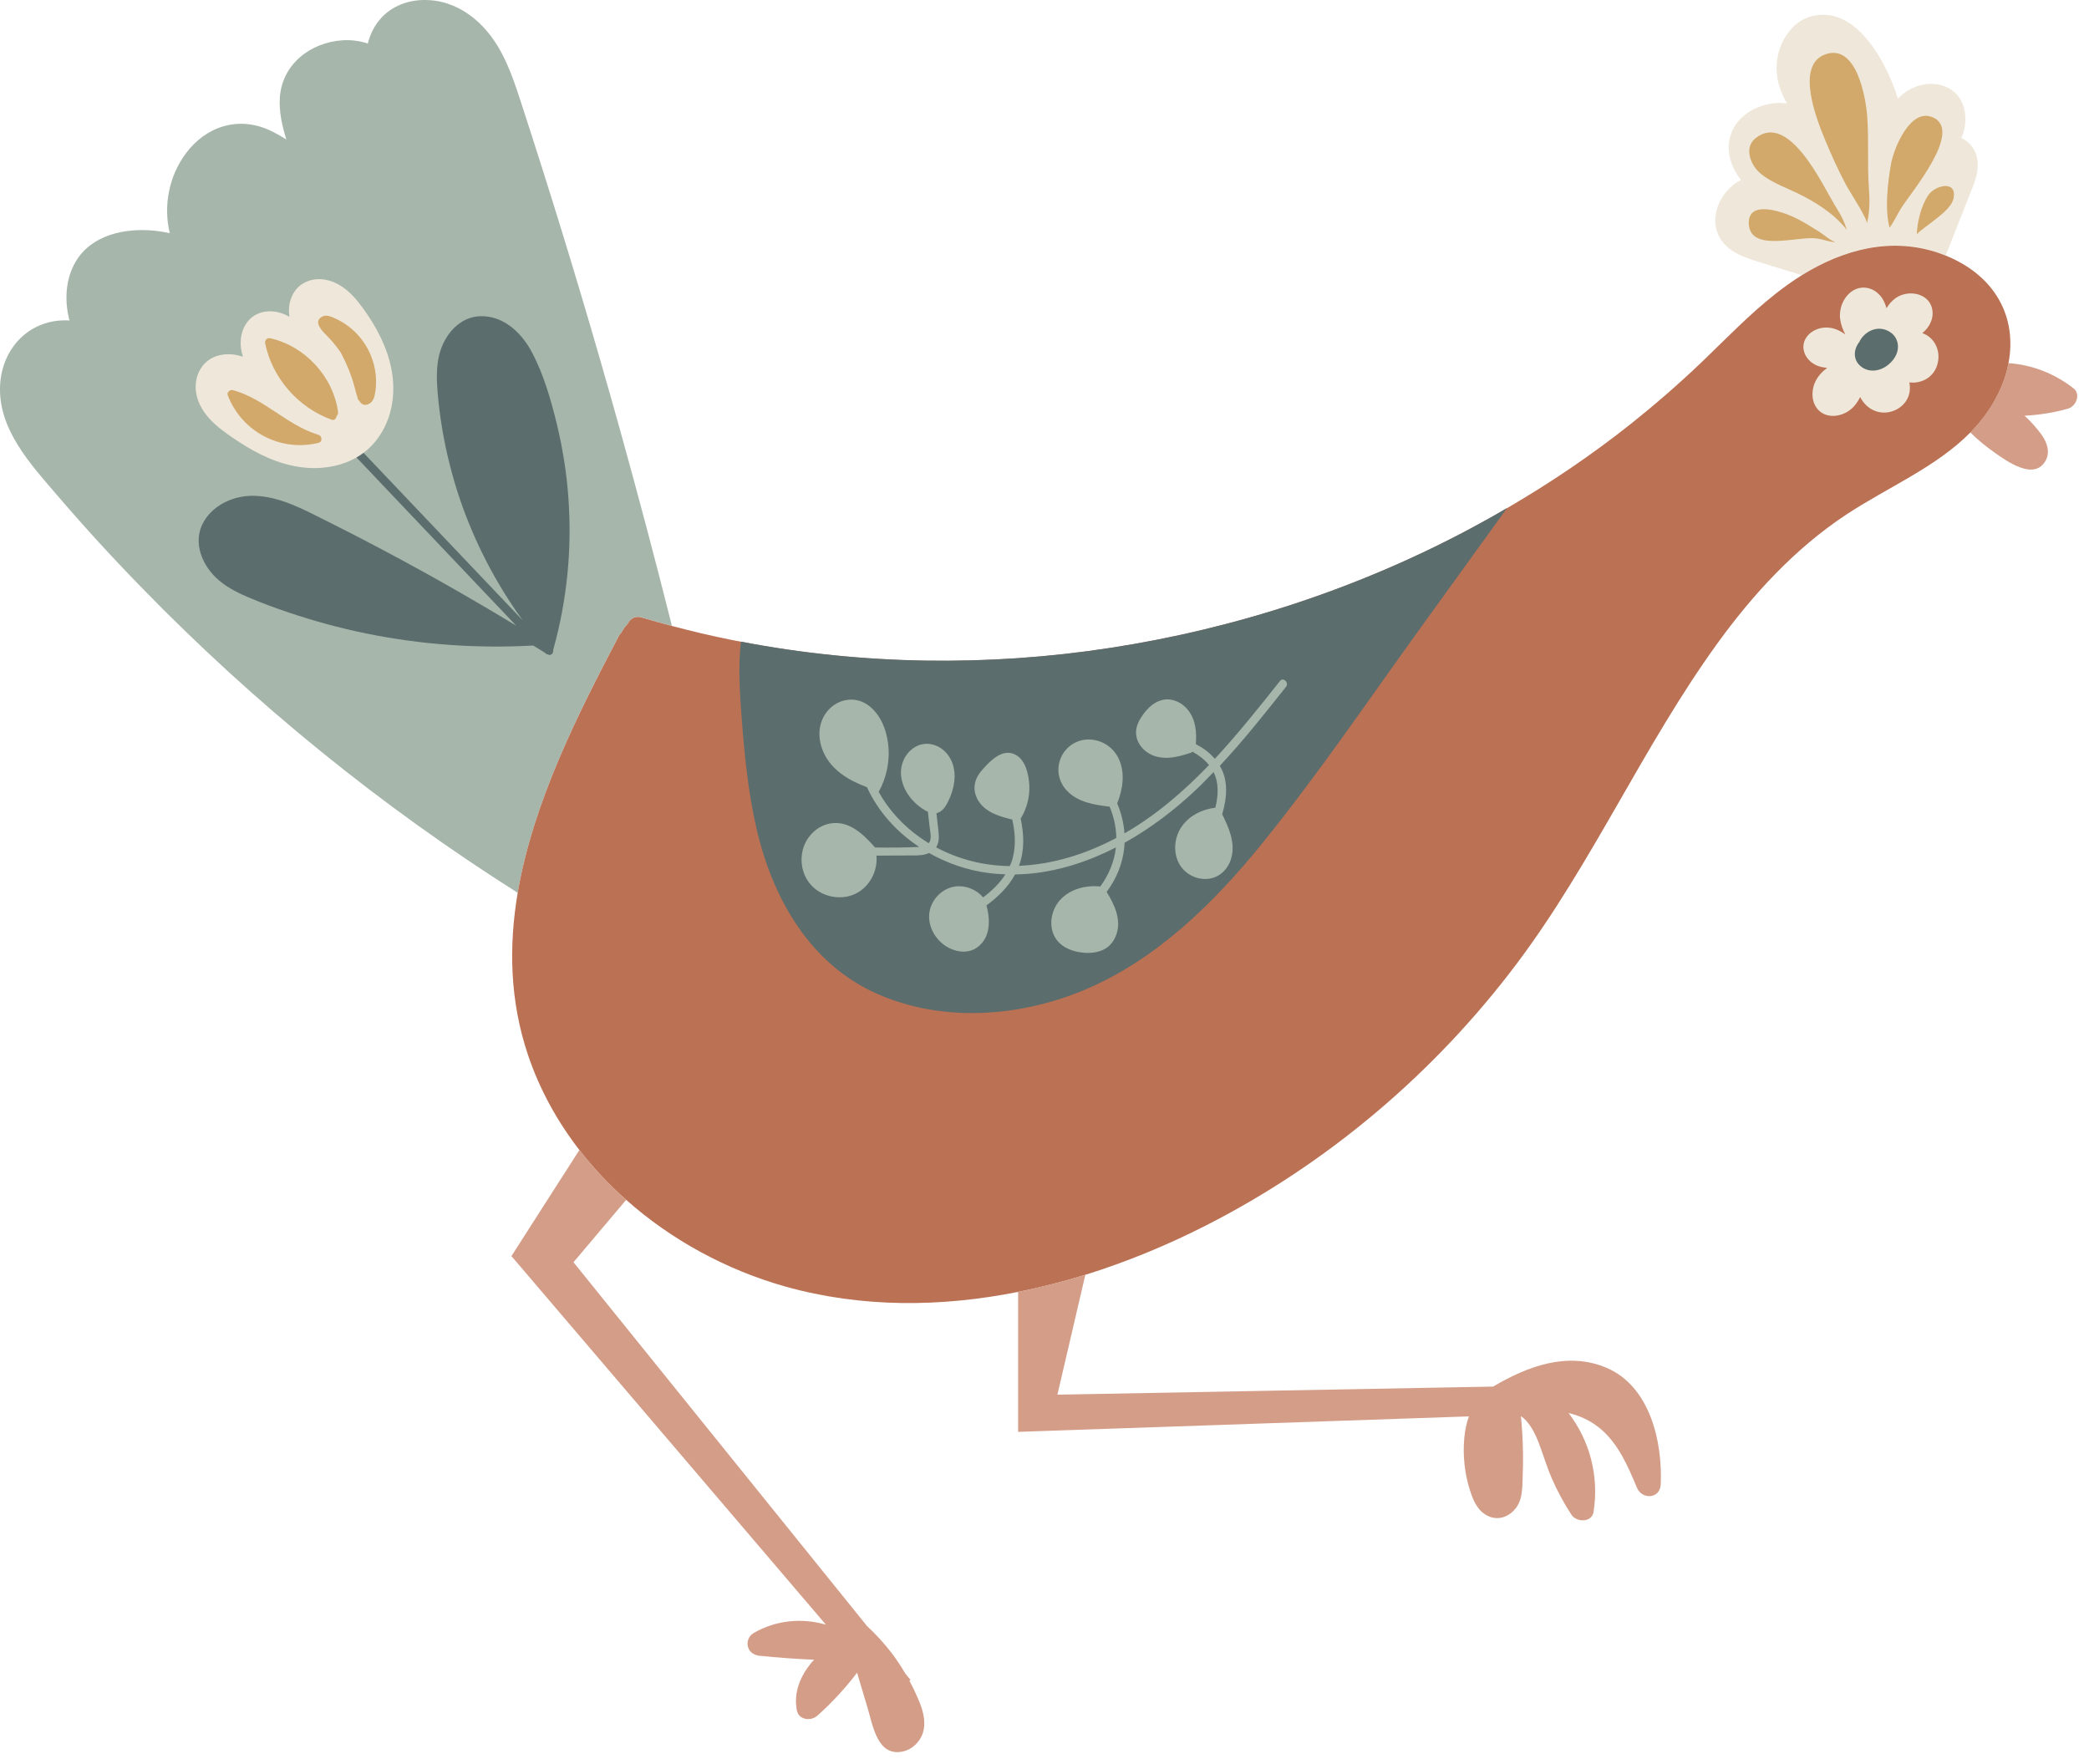
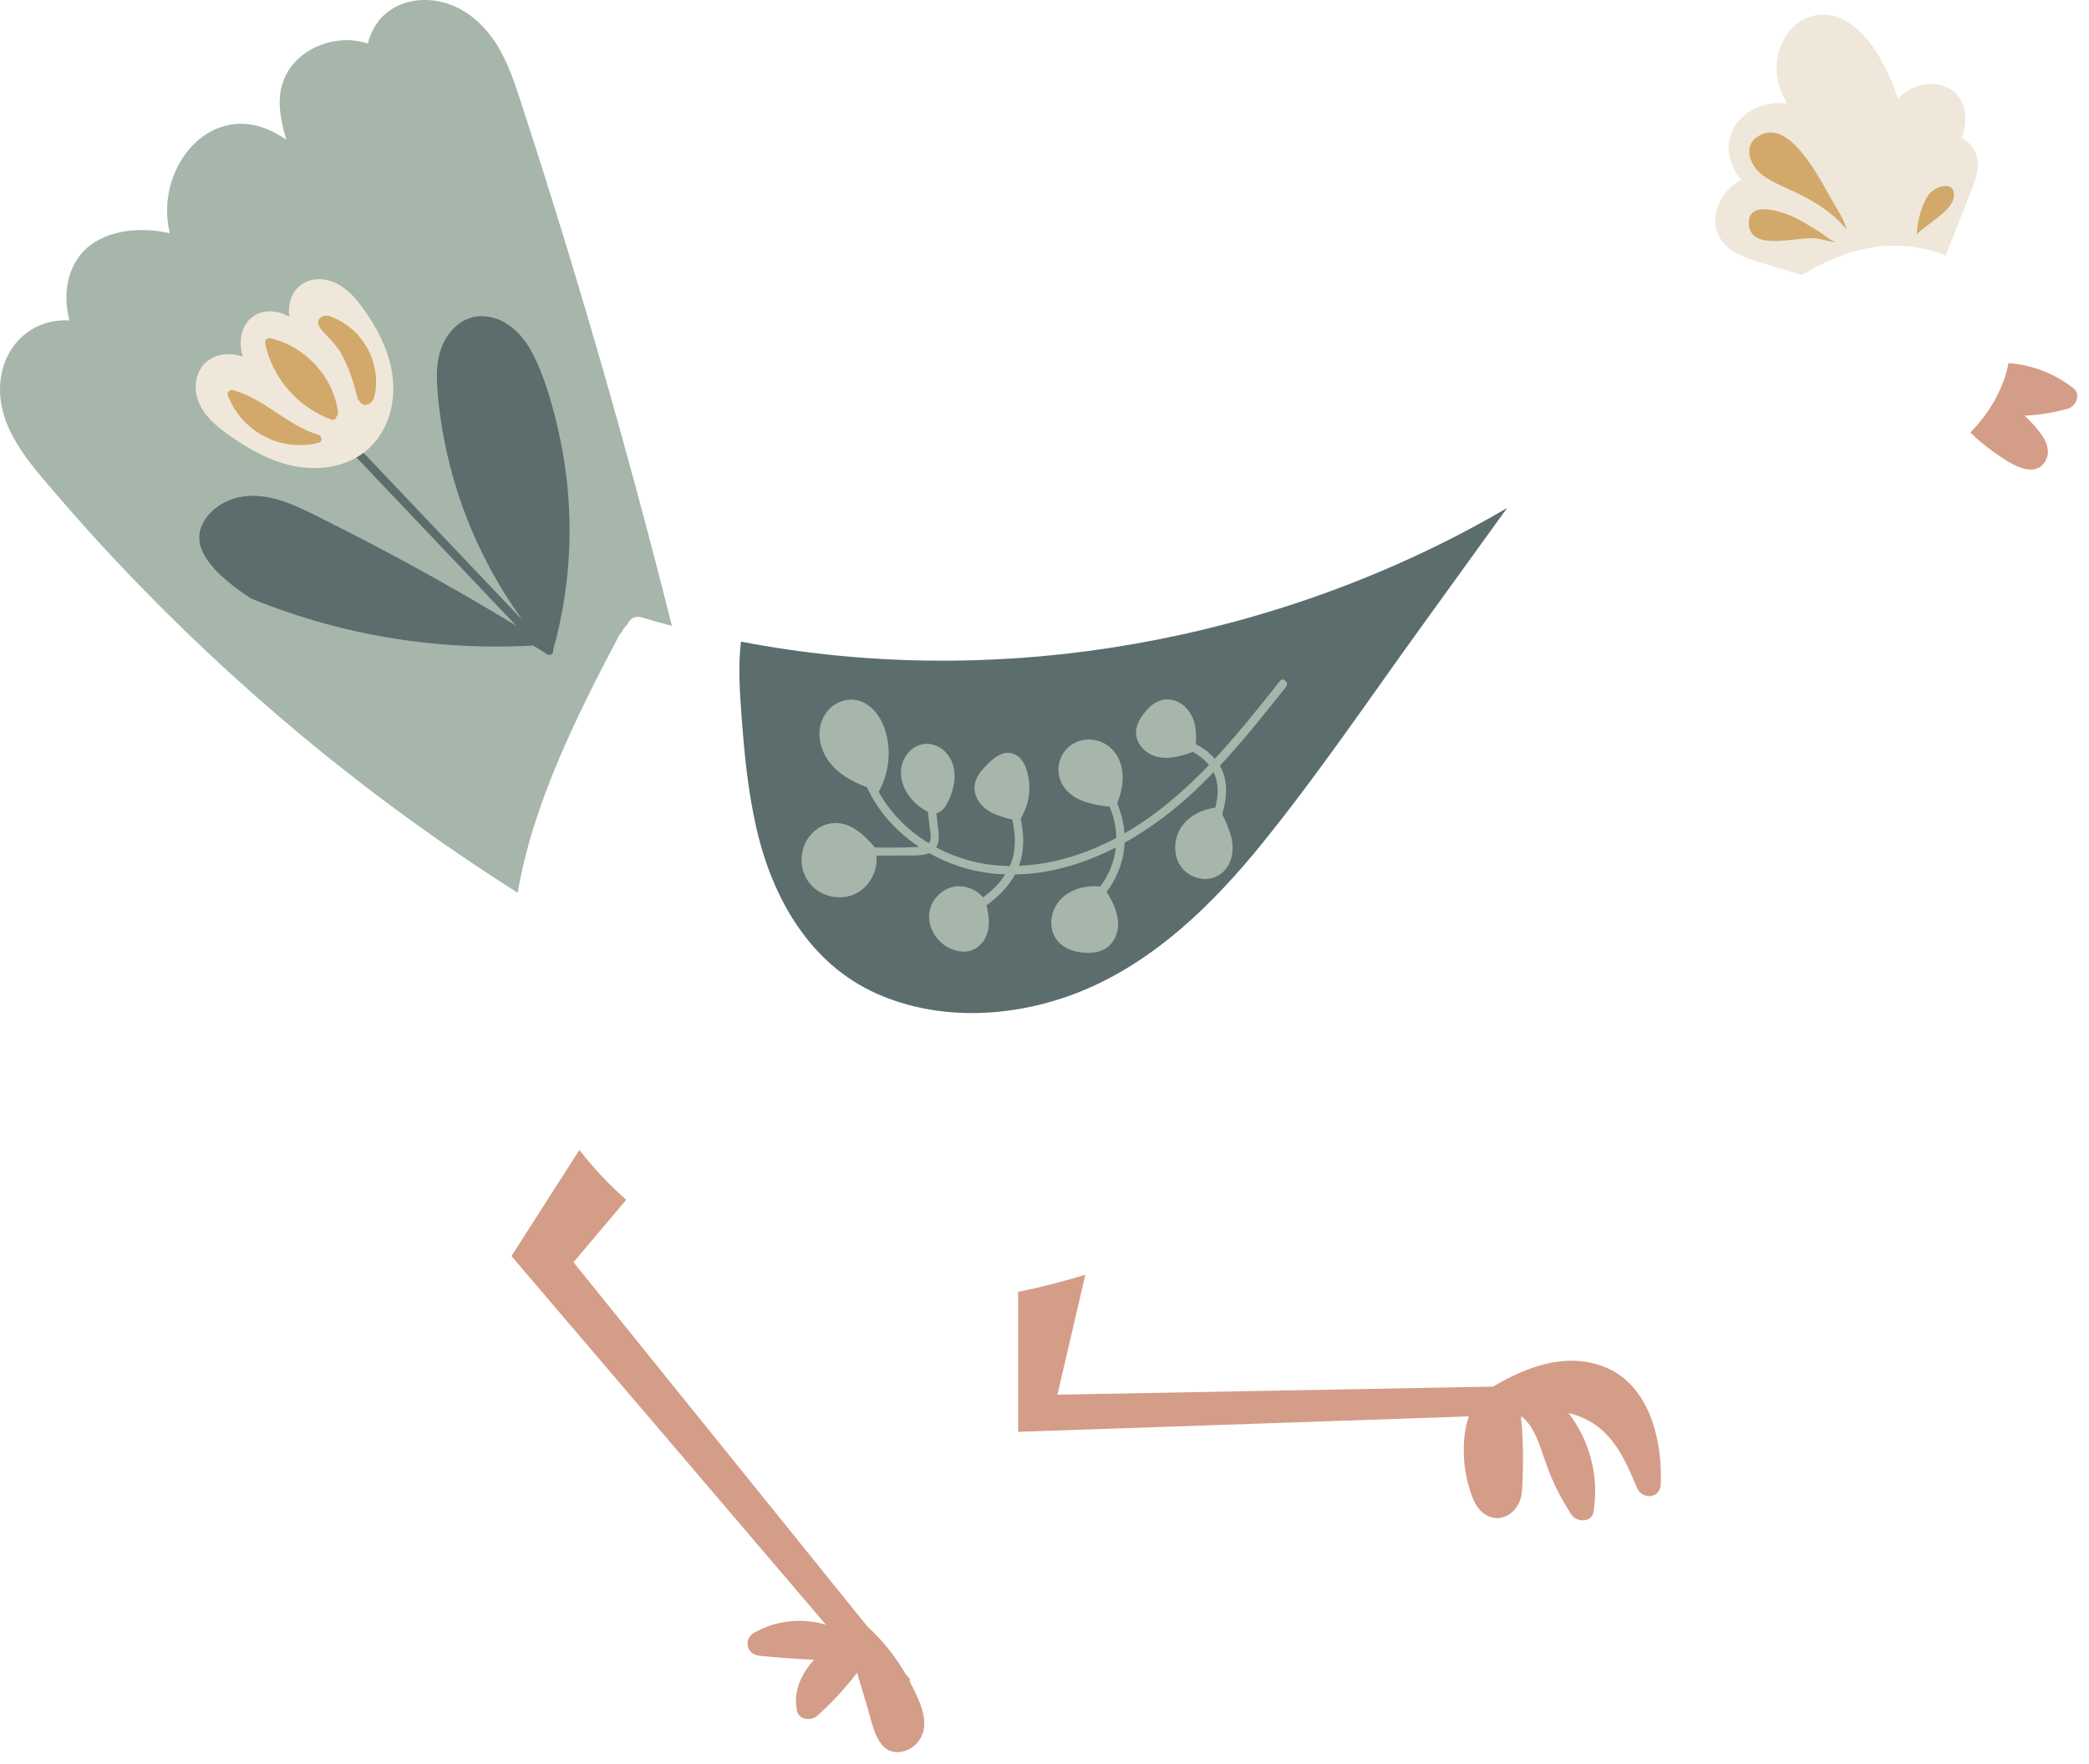
<svg xmlns="http://www.w3.org/2000/svg" width="100%" height="100%" viewBox="0 0 148 125" version="1.1" xml:space="preserve" style="fill-rule:evenodd;clip-rule:evenodd;stroke-linejoin:round;stroke-miterlimit:2;">
  <g transform="matrix(1,0,0,1,-403.318,-1620.32)">
    <g>
      <g transform="matrix(1,0,0,1,549.842,1651.2)">
        <path d="M0,-1.935C-1.01,-1.642 -2.049,-1.482 -3.087,-1.43C-2.663,-1.04 -2.278,-0.609 -1.928,-0.144C-1.532,0.384 -1.245,1.107 -1.59,1.738C-2.393,3.219 -4.356,1.79 -5.257,1.152C-5.854,0.728 -6.416,0.269 -6.932,-0.242C-6.032,-1.154 -5.274,-2.21 -4.735,-3.484C-4.505,-4.024 -4.333,-4.586 -4.229,-5.154C-2.571,-5.04 -0.964,-4.42 0.379,-3.37C0.913,-2.956 0.562,-2.096 0,-1.935" style="fill:rgb(212,157,136);fill-rule:nonzero;" />
      </g>
      <g transform="matrix(1,0,0,1,543.438,1628.86)">
        <path d="M0,3.115C0,3.867 -0.298,4.573 -0.574,5.256C-0.924,6.145 -1.274,7.029 -1.624,7.919C-1.842,8.464 -2.055,9.015 -2.273,9.56C-2.41,9.502 -2.554,9.451 -2.697,9.399C-6.146,8.2 -9.532,9.135 -12.471,10.955C-13.4,10.667 -14.33,10.381 -15.266,10.094C-16.138,9.824 -17.073,9.56 -17.768,8.929C-19.151,7.672 -18.669,5.64 -17.331,4.567C-17.154,4.424 -16.964,4.309 -16.775,4.206C-17.498,3.31 -17.877,2.099 -17.498,0.992C-17.033,-0.363 -15.696,-1.109 -14.33,-1.235C-14.055,-1.258 -13.785,-1.246 -13.515,-1.218C-13.923,-1.901 -14.198,-2.647 -14.25,-3.479C-14.353,-5.201 -13.314,-7.146 -11.501,-7.45C-9.199,-7.84 -7.541,-5.665 -6.611,-3.869C-6.221,-3.123 -5.905,-2.348 -5.659,-1.551C-4.855,-2.423 -3.512,-2.853 -2.382,-2.44C-0.918,-1.912 -0.591,-0.236 -1.102,1.095C-1.125,1.141 -1.148,1.187 -1.171,1.233C-0.482,1.554 -0.006,2.237 0,3.115" style="fill:rgb(239,232,218);fill-rule:nonzero;" />
      </g>
      <g transform="matrix(1,0,0,1,450.921,1639.18)">
        <path d="M0,25.48C-0.723,25.291 -1.44,25.09 -2.158,24.877C-2.617,24.745 -2.956,24.975 -3.116,25.308C-3.197,25.4 -3.277,25.491 -3.352,25.589C-3.426,25.692 -3.495,25.801 -3.558,25.916C-3.564,25.928 -3.57,25.939 -3.575,25.956C-3.644,26.02 -3.713,26.094 -3.765,26.198C-6.703,31.798 -9.842,38.008 -10.927,44.39C-20.603,38.266 -29.561,31.001 -37.538,22.8C-39.639,20.648 -41.664,18.433 -43.621,16.148C-45.481,13.979 -47.73,11.534 -47.598,8.47C-47.478,5.79 -45.492,3.712 -42.743,3.839C-42.72,3.839 -42.703,3.844 -42.68,3.844C-43.047,2.456 -42.973,0.918 -42.238,-0.328C-41.119,-2.227 -38.76,-2.715 -36.706,-2.52C-36.327,-2.486 -35.948,-2.417 -35.575,-2.342C-36.04,-4.265 -35.639,-6.354 -34.456,-7.966C-33.033,-9.895 -30.749,-10.652 -28.522,-9.642C-28.109,-9.453 -27.707,-9.223 -27.317,-8.976C-27.616,-9.952 -27.845,-10.962 -27.776,-11.961C-27.61,-14.319 -25.596,-15.863 -23.334,-16.006C-22.709,-16.047 -22.112,-15.96 -21.544,-15.777C-21.406,-16.316 -21.182,-16.827 -20.849,-17.28C-20.086,-18.313 -18.887,-18.836 -17.618,-18.859C-15.168,-18.91 -13.234,-17.269 -12.121,-15.209C-11.495,-14.055 -11.076,-12.799 -10.674,-11.553C-10.169,-10.004 -9.67,-8.46 -9.182,-6.91C-7.243,-0.798 -5.417,5.348 -3.696,11.523C-2.405,16.16 -1.171,20.814 0,25.48" style="fill:rgb(166,182,171);fill-rule:nonzero;" />
      </g>
      <g transform="matrix(1,0,0,1,545.613,1704)">
-         <path d="M0,-57.952C-0.103,-57.384 -0.275,-56.822 -0.505,-56.282C-1.045,-55.008 -1.802,-53.952 -2.703,-53.04C-5.142,-50.566 -8.603,-49.137 -11.507,-47.214C-15.116,-44.827 -18.095,-41.59 -20.62,-38.101C-25.871,-30.847 -29.469,-22.543 -34.858,-15.381C-40.677,-7.65 -48.241,-1.24 -56.878,3.15C-59.587,4.527 -62.445,5.715 -65.4,6.633C-66.967,7.116 -68.557,7.529 -70.164,7.844C-75.627,8.935 -81.257,8.981 -86.657,7.465C-90.778,6.306 -94.703,4.194 -97.929,1.325C-99.145,0.257 -100.259,-0.925 -101.245,-2.204C-102.807,-4.224 -104.058,-6.48 -104.884,-8.93C-106.175,-12.758 -106.261,-16.62 -105.619,-20.425C-104.534,-26.807 -101.395,-33.017 -98.456,-38.618C-98.405,-38.721 -98.336,-38.796 -98.267,-38.859C-98.261,-38.876 -98.256,-38.888 -98.25,-38.899C-98.187,-39.014 -98.118,-39.123 -98.043,-39.226C-97.969,-39.324 -97.888,-39.415 -97.808,-39.507C-97.647,-39.84 -97.309,-40.07 -96.85,-39.938C-96.132,-39.725 -95.415,-39.525 -94.692,-39.335C-93.291,-38.962 -91.88,-38.629 -90.456,-38.342C-90.238,-38.296 -90.02,-38.256 -89.802,-38.216C-81.205,-36.557 -72.287,-36.442 -63.633,-37.774C-54.738,-39.14 -46.06,-41.986 -38.118,-46.228C-37.24,-46.698 -36.373,-47.18 -35.518,-47.685C-32.459,-49.464 -29.521,-51.456 -26.749,-53.654C-25.004,-55.048 -23.317,-56.512 -21.705,-58.055C-20,-59.691 -18.364,-61.401 -16.505,-62.864C-15.908,-63.335 -15.289,-63.777 -14.646,-64.179C-11.707,-65.998 -8.321,-66.933 -4.872,-65.734C-4.729,-65.682 -4.585,-65.631 -4.448,-65.573C-2.921,-64.959 -1.544,-63.949 -0.706,-62.509C0.115,-61.108 0.298,-59.496 0,-57.952" style="fill:rgb(187,113,84);fill-rule:nonzero;" />
-       </g>
+         </g>
      <g transform="matrix(1,0,0,1,510.095,1692.76)">
        <path d="M0,-36.454L-6.152,-27.937C-9.831,-22.841 -13.371,-17.613 -17.326,-12.724C-20.786,-8.443 -24.889,-4.408 -30.049,-2.267C-34.623,-0.379 -40.017,0 -44.608,-2.021C-49.406,-4.132 -52.04,-8.804 -53.177,-13.722C-53.773,-16.31 -54.037,-18.968 -54.233,-21.608C-54.365,-23.375 -54.491,-25.206 -54.284,-26.985C-45.687,-25.326 -36.769,-25.211 -28.115,-26.543C-19.22,-27.909 -10.542,-30.755 -2.6,-34.996C-1.722,-35.467 -0.855,-35.949 0,-36.454" style="fill:rgb(91,109,109);fill-rule:nonzero;" />
      </g>
      <g transform="matrix(1,0,0,1,468.677,1703.42)">
        <path d="M0,39.736C-0.224,40.35 -0.758,40.849 -1.4,40.987C-3.197,41.366 -3.512,39.162 -3.885,37.928C-4.132,37.085 -4.385,36.247 -4.637,35.403C-5.481,36.511 -6.422,37.532 -7.461,38.456C-7.908,38.852 -8.769,38.755 -8.901,38.077C-9.148,36.826 -8.677,35.679 -7.891,34.714C-7.828,34.628 -7.748,34.559 -7.679,34.485C-8.97,34.427 -10.255,34.336 -11.541,34.204C-11.92,34.163 -12.264,33.963 -12.367,33.567C-12.471,33.205 -12.304,32.792 -11.971,32.597C-10.416,31.684 -8.551,31.501 -6.846,32L-29.125,5.888L-24.31,-1.63C-23.323,-0.35 -22.21,0.832 -20.993,1.899L-24.729,6.324L-3.937,32.092C-3.3,32.689 -2.703,33.331 -2.164,34.043C-1.819,34.496 -1.509,34.973 -1.217,35.466L-0.844,35.925L-0.935,35.965C-0.66,36.482 -0.407,37.01 -0.189,37.555C0.08,38.238 0.258,39.024 0,39.736" style="fill:rgb(212,157,136);fill-rule:nonzero;" />
      </g>
      <g transform="matrix(1,0,0,1,520.976,1713.41)">
        <path d="M0,12.075C-0.046,13.108 -1.331,13.166 -1.687,12.305C-2.324,10.784 -3.007,9.171 -4.31,8.098C-4.964,7.559 -5.727,7.209 -6.531,7.013C-5.027,8.976 -4.361,11.484 -4.757,14.009C-4.878,14.795 -5.968,14.773 -6.33,14.216C-6.875,13.378 -7.351,12.505 -7.742,11.587C-8.115,10.721 -8.367,9.814 -8.717,8.942C-8.976,8.316 -9.337,7.633 -9.905,7.231C-9.819,8.115 -9.768,8.999 -9.756,9.888C-9.75,10.411 -9.756,10.927 -9.779,11.45C-9.796,11.972 -9.79,12.528 -9.917,13.033C-10.192,14.113 -11.346,14.858 -12.384,14.233C-12.654,14.072 -12.849,13.871 -12.993,13.648C-13.102,13.498 -13.199,13.326 -13.274,13.148C-13.664,12.201 -13.882,11.197 -13.94,10.176C-13.991,9.274 -13.928,8.184 -13.59,7.254L-45.526,8.351L-45.526,-1.572C-43.92,-1.888 -42.33,-2.301 -40.763,-2.783L-42.743,5.716L-11.874,5.143C-9.435,3.702 -6.594,2.635 -3.828,3.817C-0.763,5.131 0.138,9.045 0,12.075" style="fill:rgb(212,157,136);fill-rule:nonzero;" />
      </g>
      <g transform="matrix(1,0,0,1,540.617,1644.52)">
-         <path d="M0,1.445C-0.196,2.492 -1.136,3.004 -2.028,2.891C-1.993,3.057 -1.981,3.236 -1.993,3.408C-2.041,4.14 -2.552,4.711 -3.236,4.937C-4.218,5.253 -5.116,4.729 -5.509,3.926C-5.693,4.295 -5.931,4.628 -6.276,4.878C-6.889,5.318 -7.799,5.449 -8.4,4.914C-8.971,4.402 -9.001,3.521 -8.697,2.861C-8.513,2.451 -8.204,2.129 -7.847,1.856C-8.251,1.832 -8.638,1.725 -8.977,1.457C-9.513,1.029 -9.727,0.291 -9.322,-0.298C-8.965,-0.827 -8.251,-1.077 -7.633,-0.976C-7.234,-0.917 -6.883,-0.738 -6.562,-0.506C-6.746,-0.851 -6.883,-1.214 -6.931,-1.613C-7.02,-2.333 -6.717,-3.106 -6.128,-3.54C-5.497,-4.004 -4.664,-3.879 -4.146,-3.314C-3.885,-3.034 -3.736,-2.707 -3.647,-2.362C-3.486,-2.624 -3.29,-2.862 -3.034,-3.053C-2.487,-3.463 -1.713,-3.534 -1.101,-3.219C-0.416,-2.862 -0.214,-2.059 -0.512,-1.375C-0.648,-1.054 -0.857,-0.804 -1.106,-0.601C-1,-0.56 -0.892,-0.512 -0.791,-0.453C-0.143,-0.048 0.143,0.707 0,1.445" style="fill:rgb(239,232,218);fill-rule:nonzero;" />
-       </g>
+         </g>
      <g transform="matrix(1,0,0,1,537.333,1646.26)">
-         <path d="M0,-2.336C-0.35,-2.616 -0.806,-2.723 -1.242,-2.604C-1.663,-2.489 -2.03,-2.186 -2.243,-1.807C-2.257,-1.783 -2.265,-1.753 -2.278,-1.728C-2.531,-1.408 -2.672,-0.993 -2.575,-0.589C-2.47,-0.152 -2.08,0.177 -1.653,0.279C-1.198,0.387 -0.712,0.25 -0.34,-0.021C0.03,-0.29 0.346,-0.679 0.43,-1.14C0.511,-1.591 0.363,-2.047 0,-2.336" style="fill:rgb(91,109,109);fill-rule:nonzero;" />
-       </g>
+         </g>
      <g transform="matrix(1,0,0,1,535.572,1623.36)">
-         <path d="M0,12.842C0.182,12.655 -1.245,10.472 -1.411,10.163C-1.993,9.082 -2.5,7.965 -2.968,6.83C-3.527,5.476 -5.082,1.595 -2.954,0.817C-0.721,0 -0.055,3.881 0.039,5.283C0.153,6.962 0.034,8.645 0.154,10.322C0.211,11.113 0.226,11.97 0,12.842" style="fill:rgb(210,169,107);fill-rule:nonzero;" />
-       </g>
+         </g>
      <g transform="matrix(0.931,0.364,0.364,-0.931,535.809,1635.27)">
-         <path d="M1.721,-0.602C0.912,0.49 0.431,2.32 0.165,3.652C-0.05,4.726 -0.028,7.87 1.721,7.804C4.127,7.715 2.179,2.183 1.96,0.905C1.877,0.421 1.857,-0.059 1.721,-0.602" style="fill:rgb(210,169,107);fill-rule:nonzero;" />
-       </g>
+         </g>
      <g transform="matrix(1,0,0,1,534.155,1628.22)">
        <path d="M0,8.384C-0.901,7.221 -2.25,6.386 -3.562,5.756C-4.404,5.352 -5.615,4.91 -6.276,4.236C-6.873,3.628 -7.238,2.52 -6.476,1.902C-4.129,0 -1.765,5.095 -0.862,6.612C-0.578,7.088 -0.246,7.54 0,8.384" style="fill:rgb(210,169,107);fill-rule:nonzero;" />
      </g>
      <g transform="matrix(1,0,0,1,533.344,1635.41)">
        <path d="M0,2.053C-0.393,1.927 -0.774,1.556 -1.136,1.33C-1.87,0.872 -2.602,0.399 -3.416,0.093C-4.245,-0.219 -6.164,-0.771 -6.129,0.727C-6.079,2.824 -2.644,1.62 -1.34,1.802C-0.805,1.876 -0.34,2.082 0,2.053" style="fill:rgb(210,169,107);fill-rule:nonzero;" />
      </g>
      <g transform="matrix(0.696,0.718,0.718,-0.696,538.172,1635.29)">
        <path d="M1.824,-0.453C1.221,0.182 0.578,1.189 0.404,2.065C0.233,2.924 1.069,4.309 1.824,3.165C2.187,2.613 2.014,1.533 1.953,0.917C1.929,0.682 1.808,-0.058 1.824,-0.453" style="fill:rgb(210,169,107);fill-rule:nonzero;" />
      </g>
      <g transform="matrix(1,0,0,1,494.423,1687.25)">
        <path d="M0,-18.264C-1.511,-16.36 -3.022,-14.451 -4.682,-12.678C-4.057,-11.607 -4.182,-10.393 -4.515,-9.245C-4.039,-8.281 -3.564,-7.21 -3.879,-6.116C-4.117,-5.283 -4.807,-4.664 -5.694,-4.658C-6.526,-4.646 -7.312,-5.14 -7.645,-5.901C-8.008,-6.728 -7.871,-7.728 -7.33,-8.448C-6.77,-9.191 -5.908,-9.596 -5.003,-9.709C-4.789,-10.56 -4.736,-11.44 -5.128,-12.231C-5.533,-11.815 -5.931,-11.393 -6.354,-10.994C-7.865,-9.566 -9.578,-8.257 -11.434,-7.222C-11.446,-7.091 -11.44,-6.966 -11.458,-6.836C-11.583,-5.705 -12.029,-4.64 -12.702,-3.742C-12.142,-2.832 -11.625,-1.743 -12.035,-0.666C-12.196,-0.244 -12.481,0.125 -12.892,0.333C-13.338,0.559 -13.85,0.607 -14.338,0.565C-15.278,0.482 -16.211,0.066 -16.521,-0.886C-16.789,-1.713 -16.515,-2.665 -15.908,-3.266C-15.23,-3.944 -14.219,-4.206 -13.279,-4.14C-13.237,-4.14 -13.201,-4.129 -13.165,-4.111C-12.559,-4.926 -12.154,-5.884 -12.047,-6.895C-14.278,-5.753 -16.693,-5.015 -19.192,-4.979C-19.668,-4.099 -20.4,-3.385 -21.215,-2.79C-20.941,-1.761 -20.912,-0.524 -21.857,0.179C-22.595,0.72 -23.618,0.488 -24.291,-0.042C-25.016,-0.613 -25.457,-1.594 -25.213,-2.511C-24.993,-3.349 -24.267,-4.022 -23.404,-4.129C-22.673,-4.218 -21.923,-3.909 -21.453,-3.355C-20.84,-3.813 -20.281,-4.349 -19.876,-4.985C-20.269,-5.003 -20.661,-5.027 -21.06,-5.08C-22.53,-5.265 -23.975,-5.759 -25.278,-6.496C-25.379,-6.455 -25.48,-6.419 -25.581,-6.395C-25.968,-6.306 -26.373,-6.324 -26.765,-6.324C-27.259,-6.318 -27.747,-6.318 -28.235,-6.318C-28.497,-6.318 -28.752,-6.312 -29.008,-6.312C-28.919,-5.283 -29.425,-4.23 -30.329,-3.7C-31.204,-3.189 -32.364,-3.272 -33.19,-3.837C-34.059,-4.432 -34.446,-5.467 -34.279,-6.491C-34.107,-7.555 -33.256,-8.477 -32.161,-8.608C-30.87,-8.763 -29.889,-7.77 -29.109,-6.889C-28.104,-6.877 -27.099,-6.877 -26.099,-6.925C-26.063,-6.925 -26.028,-6.931 -25.986,-6.931C-27.581,-7.99 -28.895,-9.435 -29.681,-11.16C-29.687,-11.16 -29.692,-11.16 -29.698,-11.167C-30.924,-11.625 -32.155,-12.338 -32.732,-13.57C-33.208,-14.575 -33.185,-15.759 -32.429,-16.616C-31.727,-17.407 -30.567,-17.621 -29.674,-17.021C-28.764,-16.408 -28.318,-15.307 -28.187,-14.254C-28.038,-13.07 -28.277,-11.868 -28.853,-10.827C-28.146,-9.554 -27.128,-8.448 -25.938,-7.609C-25.736,-7.46 -25.522,-7.329 -25.308,-7.198C-25.296,-7.21 -25.278,-7.222 -25.266,-7.24C-25.076,-7.544 -25.213,-8.043 -25.248,-8.37L-25.367,-9.435C-25.403,-9.441 -25.445,-9.453 -25.48,-9.471C-26.385,-9.977 -27.128,-10.863 -27.259,-11.91C-27.36,-12.737 -26.997,-13.582 -26.266,-14.01C-25.552,-14.427 -24.689,-14.236 -24.13,-13.659C-23.487,-12.999 -23.362,-12.065 -23.559,-11.196C-23.666,-10.738 -23.844,-10.256 -24.094,-9.858C-24.249,-9.596 -24.481,-9.388 -24.761,-9.316C-24.707,-8.876 -24.659,-8.436 -24.612,-7.996C-24.576,-7.615 -24.57,-7.228 -24.784,-6.901C-23.184,-6.044 -21.399,-5.592 -19.567,-5.574C-19.537,-5.646 -19.495,-5.717 -19.466,-5.794C-19.103,-6.8 -19.162,-7.847 -19.388,-8.87L-19.4,-8.87C-20.328,-9.096 -21.352,-9.394 -21.845,-10.292C-22.042,-10.655 -22.119,-11.065 -22.024,-11.464C-21.935,-11.874 -21.673,-12.225 -21.393,-12.529C-20.846,-13.124 -20.025,-13.927 -19.15,-13.457C-18.437,-13.076 -18.222,-12.047 -18.181,-11.309C-18.139,-10.482 -18.359,-9.644 -18.793,-8.936C-18.555,-7.823 -18.508,-6.681 -18.912,-5.592C-16.503,-5.687 -14.141,-6.437 -12.017,-7.567C-12.029,-8.329 -12.196,-9.084 -12.493,-9.78C-13.57,-9.911 -14.718,-10.084 -15.504,-10.899C-16.128,-11.553 -16.295,-12.457 -15.926,-13.285C-15.569,-14.082 -14.76,-14.575 -13.891,-14.54C-12.969,-14.498 -12.178,-13.945 -11.815,-13.106C-11.387,-12.118 -11.565,-11.03 -11.934,-10.06C-11.94,-10.048 -11.952,-10.036 -11.958,-10.024C-11.672,-9.346 -11.488,-8.626 -11.44,-7.889C-9.192,-9.18 -7.24,-10.869 -5.45,-12.731C-5.771,-13.13 -6.175,-13.427 -6.621,-13.677C-6.651,-13.641 -6.693,-13.618 -6.74,-13.6C-7.675,-13.285 -8.757,-13.017 -9.673,-13.534C-10.352,-13.921 -10.774,-14.665 -10.566,-15.444C-10.453,-15.848 -10.209,-16.212 -9.947,-16.533C-9.691,-16.842 -9.382,-17.11 -9.007,-17.258C-8.24,-17.58 -7.407,-17.235 -6.919,-16.604C-6.39,-15.932 -6.318,-15.039 -6.383,-14.212C-5.872,-13.945 -5.408,-13.612 -5.039,-13.171C-3.403,-14.932 -1.898,-16.824 -0.422,-18.686C-0.184,-18.984 0.238,-18.561 0,-18.264" style="fill:rgb(166,182,171);fill-rule:nonzero;" />
      </g>
      <g transform="matrix(1,0,0,1,442.511,1643.16)">
-         <path d="M0,23.196C0.036,23.416 -0.149,23.654 -0.381,23.523C-0.464,23.511 -0.541,23.47 -0.583,23.404C-0.862,23.232 -1.136,23.065 -1.416,22.893C-5.378,23.113 -9.37,22.833 -13.261,22.036C-15.123,21.655 -16.955,21.155 -18.752,20.549C-19.656,20.245 -20.56,19.912 -21.441,19.543C-22.226,19.216 -23.011,18.841 -23.666,18.288C-24.862,17.289 -25.605,15.551 -24.749,14.1C-24.035,12.886 -22.577,12.255 -21.203,12.285C-19.317,12.327 -17.592,13.302 -15.944,14.123C-14.147,15.022 -12.368,15.95 -10.607,16.902C-7.906,18.359 -5.253,19.894 -2.623,21.483C-3.314,20.751 -4.01,20.025 -4.7,19.299C-8.751,15.034 -12.803,10.768 -16.854,6.497C-17.116,6.223 -16.735,5.765 -16.473,6.044L-12.999,9.703C-9.388,13.499 -5.777,17.3 -2.166,21.102C-4.045,18.508 -5.539,15.641 -6.58,12.612C-7.145,10.958 -7.573,9.257 -7.865,7.538C-8.013,6.651 -8.126,5.753 -8.198,4.849C-8.263,3.998 -8.281,3.123 -8.073,2.29C-7.728,0.904 -6.651,-0.422 -5.116,-0.44C-3.462,-0.458 -2.207,0.779 -1.487,2.154C-0.666,3.718 -0.161,5.491 0.256,7.193C0.678,8.948 0.964,10.738 1.083,12.535C1.333,16.116 0.97,19.739 0,23.196" style="fill:rgb(91,109,109);fill-rule:nonzero;" />
+         <path d="M0,23.196C0.036,23.416 -0.149,23.654 -0.381,23.523C-0.464,23.511 -0.541,23.47 -0.583,23.404C-0.862,23.232 -1.136,23.065 -1.416,22.893C-5.378,23.113 -9.37,22.833 -13.261,22.036C-15.123,21.655 -16.955,21.155 -18.752,20.549C-19.656,20.245 -20.56,19.912 -21.441,19.543C-24.862,17.289 -25.605,15.551 -24.749,14.1C-24.035,12.886 -22.577,12.255 -21.203,12.285C-19.317,12.327 -17.592,13.302 -15.944,14.123C-14.147,15.022 -12.368,15.95 -10.607,16.902C-7.906,18.359 -5.253,19.894 -2.623,21.483C-3.314,20.751 -4.01,20.025 -4.7,19.299C-8.751,15.034 -12.803,10.768 -16.854,6.497C-17.116,6.223 -16.735,5.765 -16.473,6.044L-12.999,9.703C-9.388,13.499 -5.777,17.3 -2.166,21.102C-4.045,18.508 -5.539,15.641 -6.58,12.612C-7.145,10.958 -7.573,9.257 -7.865,7.538C-8.013,6.651 -8.126,5.753 -8.198,4.849C-8.263,3.998 -8.281,3.123 -8.073,2.29C-7.728,0.904 -6.651,-0.422 -5.116,-0.44C-3.462,-0.458 -2.207,0.779 -1.487,2.154C-0.666,3.718 -0.161,5.491 0.256,7.193C0.678,8.948 0.964,10.738 1.083,12.535C1.333,16.116 0.97,19.739 0,23.196" style="fill:rgb(91,109,109);fill-rule:nonzero;" />
      </g>
      <g transform="matrix(1,0,0,1,431.047,1644.5)">
        <path d="M0,4.676C-0.286,6.044 -1.041,7.3 -2.219,8.073C-3.439,8.876 -4.98,9.108 -6.407,8.918C-7.996,8.709 -9.471,7.996 -10.798,7.127C-11.976,6.353 -13.356,5.42 -13.76,3.986C-14.129,2.683 -13.522,1.267 -12.124,0.976C-11.553,0.857 -11.018,0.922 -10.518,1.094C-10.78,0.315 -10.738,-0.607 -10.262,-1.291C-9.649,-2.178 -8.513,-2.308 -7.573,-1.91C-7.448,-1.856 -7.335,-1.797 -7.222,-1.731C-7.305,-2.249 -7.258,-2.784 -6.984,-3.32C-6.639,-3.992 -5.955,-4.379 -5.211,-4.403C-4.426,-4.432 -3.7,-4.081 -3.111,-3.582C-2.528,-3.088 -2.07,-2.439 -1.642,-1.809C-1.208,-1.154 -0.821,-0.47 -0.523,0.256C0.066,1.654 0.309,3.183 0,4.676" style="fill:rgb(239,232,218);fill-rule:nonzero;" />
      </g>
      <g transform="matrix(1,0,0,1,427.266,1644.86)">
        <path d="M0,4.638C-0.342,2.136 -2.338,-0.019 -4.797,-0.577C-5.026,-0.629 -5.209,-0.436 -5.163,-0.211C-4.652,2.254 -2.82,4.335 -0.46,5.192C-0.255,5.267 -0.121,5.112 -0.105,4.942C-0.028,4.869 0.016,4.754 0,4.638" style="fill:rgb(210,169,107);fill-rule:nonzero;" />
      </g>
      <g transform="matrix(1,0,0,1,425.825,1649.15)">
        <path d="M0,1.964C-0.01,1.96 -0.017,1.953 -0.027,1.949C-2.203,1.265 -3.789,-0.586 -6.005,-1.191C-6.207,-1.246 -6.455,-1.043 -6.371,-0.825C-5.382,1.755 -2.633,3.21 0.06,2.542C0.396,2.459 0.297,1.986 0,1.964" style="fill:rgb(210,169,107);fill-rule:nonzero;" />
      </g>
      <g transform="matrix(1,0,0,1,427.957,1648.3)">
        <path d="M0,-4.898C-0.259,-5.09 -0.535,-5.256 -0.828,-5.391C-1.118,-5.524 -1.494,-5.719 -1.81,-5.554C-2.531,-5.179 -1.723,-4.442 -1.413,-4.127C-1.082,-3.789 -0.786,-3.422 -0.519,-3.037C-0.082,-2.231 0.269,-1.378 0.5,-0.491C0.543,-0.325 0.598,-0.07 0.688,0.163C0.682,0.244 0.713,0.323 0.791,0.383C0.946,0.656 1.178,0.821 1.541,0.611C1.784,0.471 1.881,0.181 1.927,-0.079C1.994,-0.45 2.018,-0.828 1.997,-1.204C1.913,-2.673 1.18,-4.023 0,-4.898" style="fill:rgb(210,169,107);fill-rule:nonzero;" />
      </g>
    </g>
  </g>
</svg>